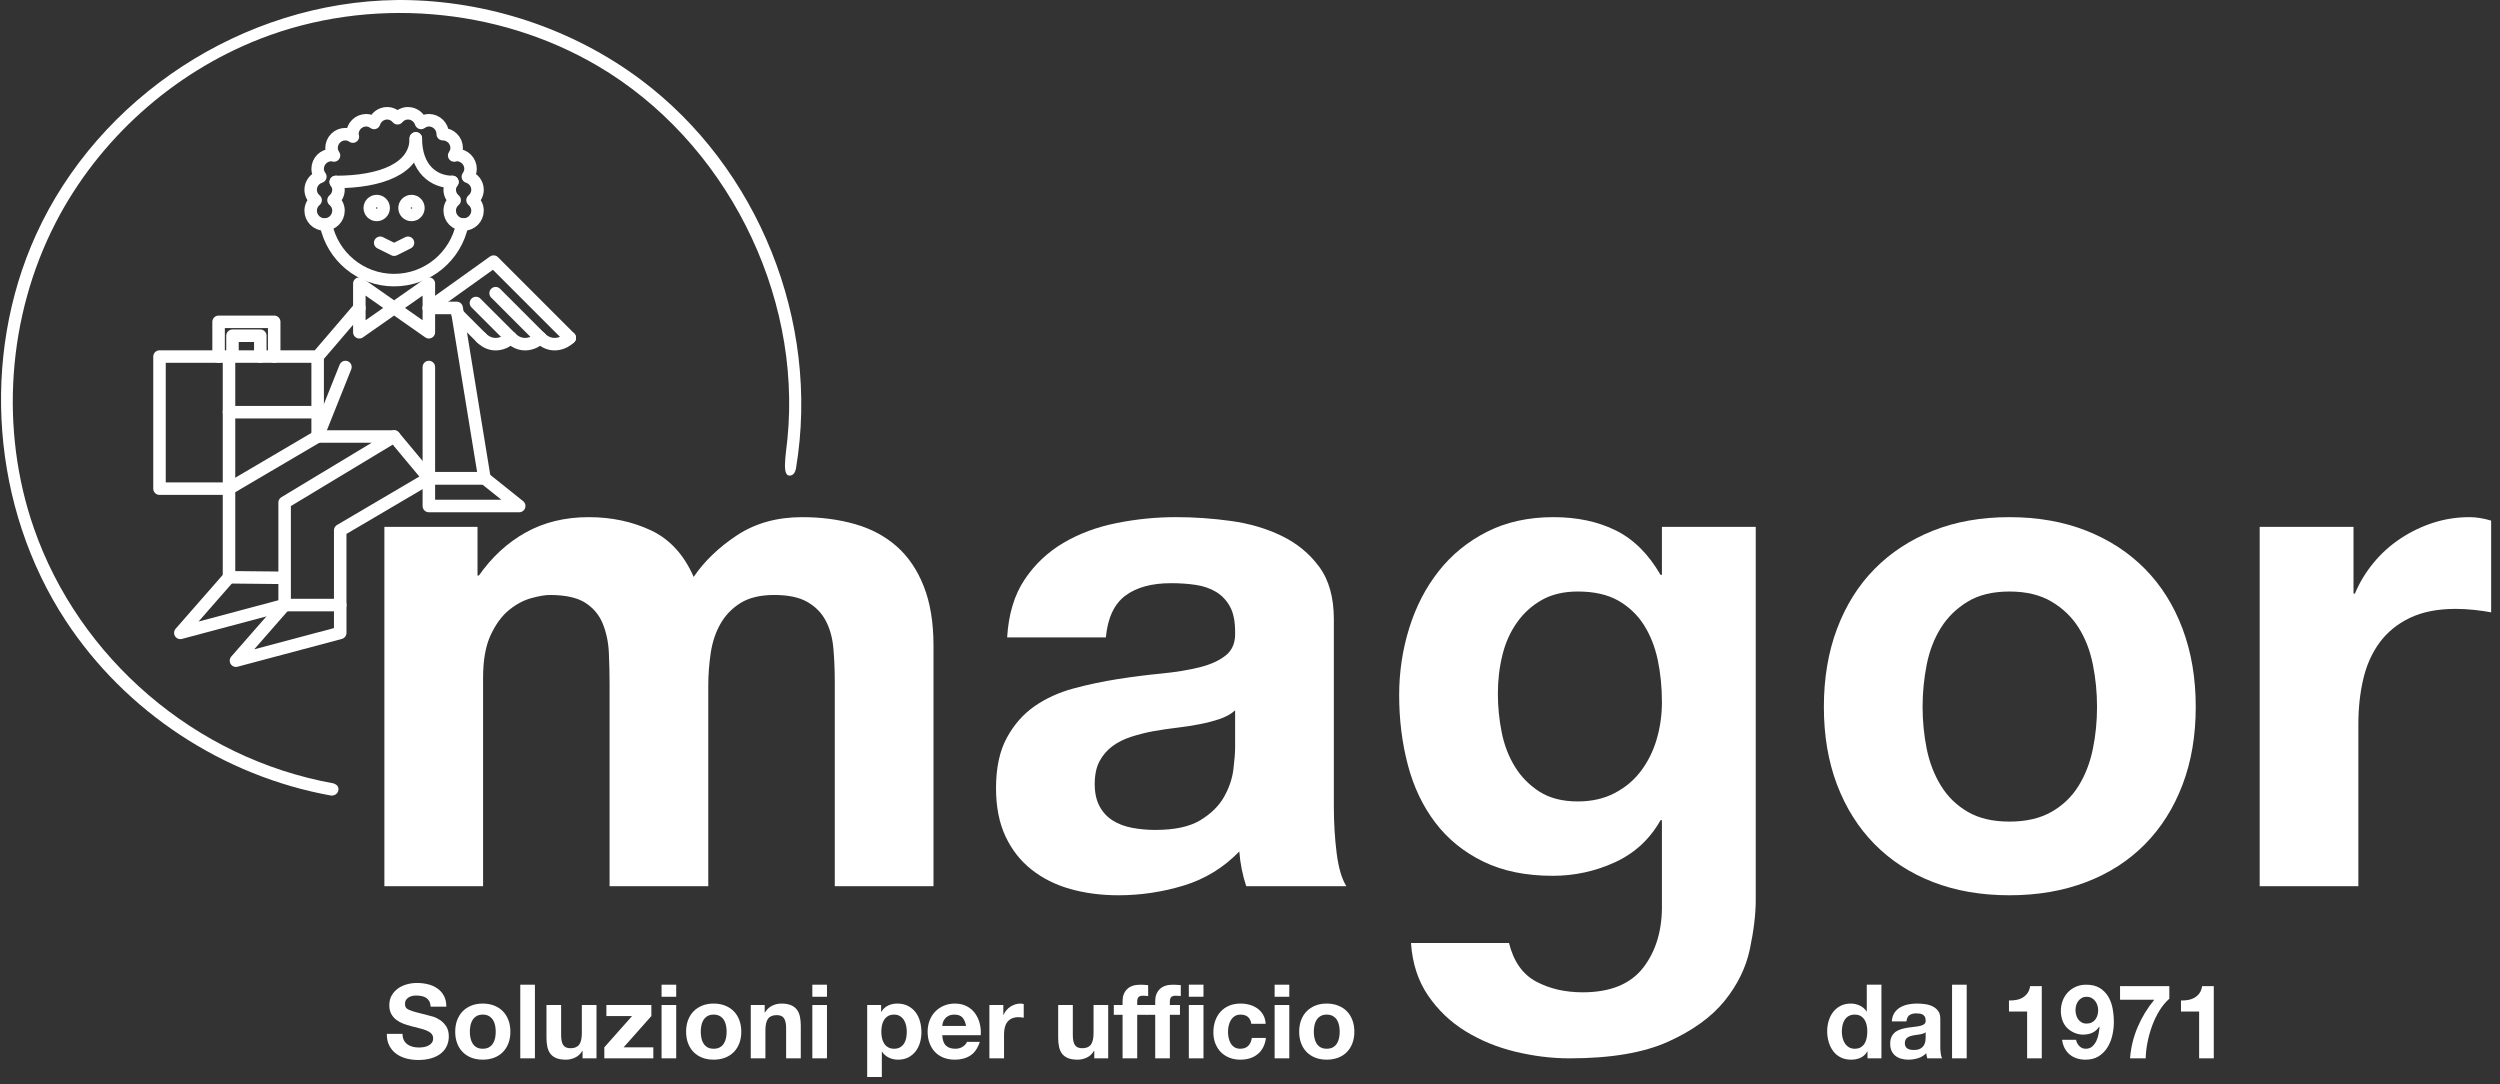
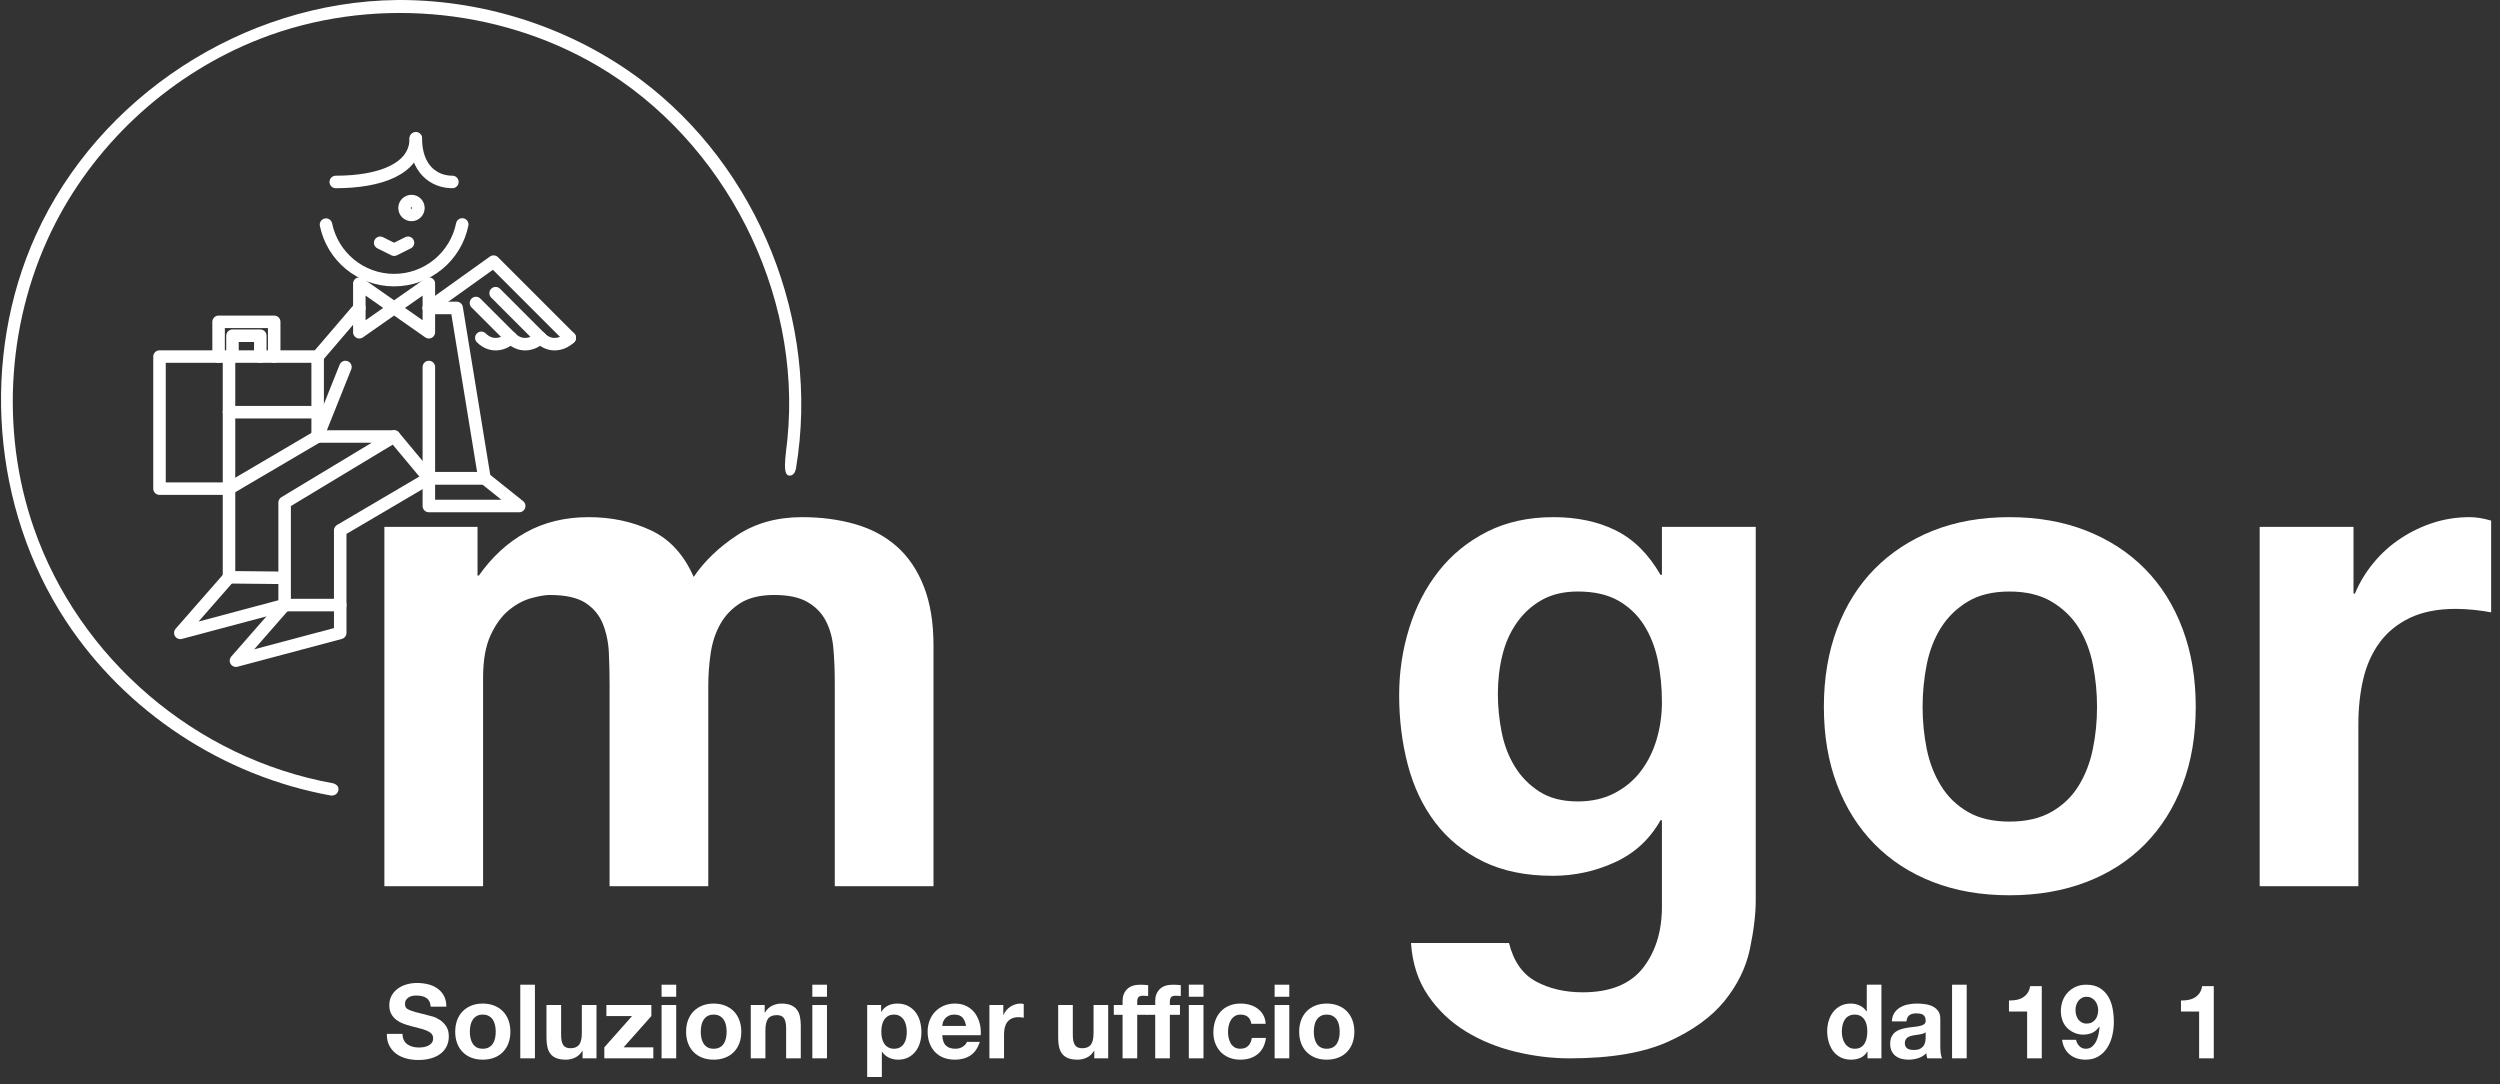
<svg xmlns="http://www.w3.org/2000/svg" width="100%" height="100%" viewBox="0 0 166 72" version="1.1" xml:space="preserve" style="fill-rule:evenodd;clip-rule:evenodd;stroke-linecap:round;stroke-linejoin:round;stroke-miterlimit:10;">
  <rect x="0" y="0" width="166" height="72" fill="#333333" stroke="none" />
  <g>
    <path d="M31.707,34.984l0,3.231l0.092,0c0.861,-1.23 1.898,-2.185 3.114,-2.862c1.216,-0.676 2.609,-1.014 4.179,-1.014c1.506,0 2.883,0.291 4.13,0.876c1.245,0.584 2.192,1.616 2.838,3.093c0.708,-1.047 1.67,-1.969 2.884,-2.77c1.216,-0.8 2.654,-1.199 4.315,-1.199c1.263,0 2.431,0.153 3.509,0.461c1.077,0.307 2,0.8 2.769,1.477c0.769,0.676 1.369,1.561 1.8,2.653c0.431,1.092 0.647,2.408 0.647,3.946l0,15.969l-6.555,0l0,-13.523c0,-0.8 -0.03,-1.553 -0.092,-2.261c-0.061,-0.708 -0.232,-1.323 -0.509,-1.846c-0.275,-0.523 -0.685,-0.938 -1.223,-1.246c-0.538,-0.308 -1.268,-0.462 -2.192,-0.462c-0.922,0 -1.669,0.178 -2.237,0.53c-0.571,0.355 -1.016,0.817 -1.339,1.385c-0.323,0.57 -0.538,1.216 -0.646,1.939c-0.108,0.723 -0.162,1.453 -0.162,2.192l0,13.292l-6.553,0l0,-13.384c0,-0.708 -0.016,-1.408 -0.047,-2.1c-0.03,-0.693 -0.161,-1.331 -0.392,-1.915c-0.23,-0.585 -0.615,-1.054 -1.153,-1.409c-0.54,-0.352 -1.332,-0.53 -2.379,-0.53c-0.307,0 -0.714,0.07 -1.221,0.208c-0.509,0.138 -1.002,0.4 -1.477,0.784c-0.479,0.386 -0.886,0.939 -1.224,1.661c-0.339,0.724 -0.507,1.67 -0.507,2.84l0,13.845l-6.554,0l0,-23.861l6.185,0Z" style="fill:#fff;fill-rule:nonzero;" />
-     <path d="M82.012,47.169c-0.275,0.246 -0.623,0.438 -1.038,0.576c-0.414,0.139 -0.861,0.254 -1.338,0.346c-0.477,0.093 -0.978,0.17 -1.5,0.231c-0.523,0.062 -1.046,0.139 -1.569,0.231c-0.492,0.092 -0.977,0.216 -1.454,0.369c-0.478,0.155 -0.893,0.363 -1.246,0.623c-0.354,0.263 -0.639,0.594 -0.855,0.993c-0.215,0.4 -0.323,0.908 -0.323,1.524c0,0.583 0.108,1.077 0.323,1.476c0.216,0.401 0.509,0.716 0.879,0.946c0.369,0.231 0.798,0.392 1.291,0.485c0.494,0.092 0.999,0.138 1.522,0.138c1.294,0 2.294,-0.216 3.001,-0.646c0.708,-0.431 1.232,-0.947 1.57,-1.546c0.338,-0.6 0.545,-1.207 0.622,-1.823c0.076,-0.615 0.115,-1.108 0.115,-1.477l0,-2.446Zm-15.138,-4.846c0.094,-1.538 0.477,-2.816 1.154,-3.831c0.677,-1.016 1.538,-1.831 2.586,-2.447c1.045,-0.615 2.221,-1.053 3.53,-1.314c1.307,-0.262 2.622,-0.393 3.945,-0.393c1.2,0 2.415,0.084 3.648,0.254c1.23,0.169 2.352,0.5 3.368,0.992c1.016,0.493 1.846,1.177 2.492,2.054c0.646,0.876 0.97,2.038 0.97,3.484l0,12.416c0,1.077 0.061,2.107 0.184,3.093c0.123,0.984 0.339,1.722 0.647,2.214l-6.648,0c-0.122,-0.369 -0.222,-0.744 -0.299,-1.13c-0.077,-0.385 -0.131,-0.777 -0.161,-1.177c-1.046,1.077 -2.277,1.831 -3.693,2.262c-1.414,0.43 -2.861,0.646 -4.337,0.646c-1.14,0 -2.201,-0.139 -3.185,-0.415c-0.985,-0.277 -1.847,-0.708 -2.585,-1.293c-0.739,-0.585 -1.315,-1.323 -1.731,-2.215c-0.415,-0.893 -0.623,-1.955 -0.623,-3.185c0,-1.354 0.238,-2.469 0.716,-3.346c0.477,-0.878 1.092,-1.577 1.846,-2.101c0.753,-0.523 1.614,-0.914 2.583,-1.176c0.97,-0.262 1.947,-0.469 2.933,-0.624c0.982,-0.153 1.953,-0.277 2.908,-0.368c0.952,-0.093 1.8,-0.231 2.537,-0.416c0.738,-0.185 1.321,-0.453 1.754,-0.807c0.43,-0.354 0.63,-0.869 0.599,-1.547c0,-0.707 -0.115,-1.269 -0.345,-1.684c-0.231,-0.416 -0.54,-0.738 -0.922,-0.969c-0.386,-0.231 -0.832,-0.385 -1.339,-0.462c-0.508,-0.076 -1.055,-0.115 -1.639,-0.115c-1.293,0 -2.307,0.277 -3.046,0.83c-0.74,0.554 -1.169,1.477 -1.292,2.77l-6.555,0Z" style="fill:#fff;fill-rule:nonzero;" />
    <path d="M107.212,52.661c0.709,-0.368 1.292,-0.86 1.755,-1.477c0.461,-0.616 0.807,-1.315 1.038,-2.1c0.23,-0.784 0.347,-1.607 0.347,-2.47c0,-0.984 -0.093,-1.914 -0.277,-2.792c-0.186,-0.876 -0.494,-1.653 -0.923,-2.33c-0.432,-0.677 -1.002,-1.215 -1.707,-1.616c-0.71,-0.399 -1.602,-0.6 -2.678,-0.6c-0.923,0 -1.716,0.185 -2.378,0.555c-0.66,0.369 -1.214,0.869 -1.66,1.5c-0.447,0.63 -0.771,1.353 -0.97,2.169c-0.201,0.816 -0.3,1.67 -0.3,2.562c0,0.861 0.084,1.715 0.253,2.56c0.17,0.847 0.461,1.609 0.878,2.286c0.416,0.677 0.961,1.23 1.638,1.661c0.677,0.431 1.524,0.646 2.539,0.646c0.923,0 1.738,-0.184 2.445,-0.554m8.978,10.368c-0.262,1.229 -0.823,2.375 -1.685,3.437c-0.862,1.063 -2.107,1.962 -3.739,2.701c-1.631,0.737 -3.815,1.107 -6.552,1.107c-1.17,0 -2.362,-0.146 -3.579,-0.438c-1.215,-0.293 -2.322,-0.746 -3.323,-1.361c-1,-0.616 -1.831,-1.408 -2.491,-2.378c-0.662,-0.968 -1.039,-2.131 -1.131,-3.484l6.507,0c0.307,1.23 0.908,2.084 1.801,2.561c0.89,0.476 1.922,0.715 3.092,0.715c1.847,0 3.192,-0.553 4.038,-1.661c0.846,-1.108 1.254,-2.509 1.224,-4.2l0,-5.567l-0.093,0c-0.709,1.262 -1.716,2.192 -3.024,2.793c-1.307,0.599 -2.684,0.899 -4.13,0.899c-1.784,0 -3.324,-0.316 -4.615,-0.946c-1.292,-0.63 -2.354,-1.492 -3.185,-2.585c-0.83,-1.091 -1.438,-2.368 -1.823,-3.829c-0.385,-1.461 -0.577,-3.008 -0.577,-4.639c0,-1.538 0.223,-3.023 0.67,-4.454c0.445,-1.431 1.099,-2.692 1.962,-3.785c0.86,-1.091 1.928,-1.961 3.207,-2.608c1.276,-0.646 2.746,-0.969 4.408,-0.969c1.569,0 2.946,0.293 4.13,0.877c1.184,0.584 2.177,1.569 2.977,2.954l0.093,0l0,-3.184l6.23,0l0,24.766c0,0.955 -0.132,2.046 -0.392,3.278" style="fill:#fff;fill-rule:nonzero;" />
    <path d="M127.935,49.73c0.186,0.908 0.5,1.724 0.948,2.447c0.444,0.724 1.038,1.3 1.776,1.73c0.738,0.431 1.661,0.647 2.769,0.647c1.108,0 2.039,-0.216 2.792,-0.647c0.754,-0.43 1.354,-1.006 1.8,-1.73c0.446,-0.723 0.761,-1.539 0.946,-2.447c0.186,-0.906 0.277,-1.838 0.277,-2.793c0,-0.952 -0.091,-1.892 -0.277,-2.815c-0.185,-0.923 -0.5,-1.738 -0.946,-2.445c-0.446,-0.708 -1.046,-1.285 -1.8,-1.731c-0.753,-0.446 -1.684,-0.669 -2.792,-0.669c-1.108,0 -2.031,0.223 -2.769,0.669c-0.738,0.446 -1.332,1.023 -1.776,1.731c-0.448,0.707 -0.762,1.522 -0.948,2.445c-0.183,0.923 -0.275,1.863 -0.275,2.815c0,0.955 0.092,1.887 0.275,2.793m-5.954,-7.984c0.586,-1.554 1.415,-2.877 2.492,-3.969c1.077,-1.093 2.371,-1.938 3.879,-2.54c1.506,-0.599 3.198,-0.898 5.076,-0.898c1.876,0 3.577,0.299 5.1,0.898c1.523,0.602 2.823,1.447 3.9,2.54c1.077,1.092 1.908,2.415 2.492,3.969c0.586,1.554 0.877,3.284 0.877,5.191c0,1.909 -0.291,3.632 -0.877,5.17c-0.584,1.539 -1.415,2.855 -2.492,3.947c-1.077,1.092 -2.377,1.931 -3.9,2.514c-1.523,0.585 -3.224,0.878 -5.1,0.878c-1.878,0 -3.57,-0.293 -5.076,-0.878c-1.508,-0.583 -2.802,-1.422 -3.879,-2.514c-1.077,-1.092 -1.906,-2.408 -2.492,-3.947c-0.584,-1.538 -0.876,-3.261 -0.876,-5.17c0,-1.907 0.292,-3.637 0.876,-5.191" style="fill:#fff;fill-rule:nonzero;" />
    <path d="M156.273,34.984l0,4.431l0.094,0c0.306,-0.738 0.723,-1.423 1.246,-2.055c0.521,-0.63 1.122,-1.168 1.799,-1.614c0.676,-0.446 1.4,-0.792 2.169,-1.039c0.769,-0.245 1.57,-0.368 2.4,-0.368c0.432,0 0.908,0.075 1.431,0.23l0,6.091c-0.309,-0.06 -0.677,-0.115 -1.107,-0.161c-0.432,-0.046 -0.847,-0.069 -1.248,-0.069c-1.198,0 -2.213,0.201 -3.045,0.6c-0.831,0.401 -1.5,0.946 -2.007,1.638c-0.507,0.693 -0.87,1.501 -1.084,2.423c-0.217,0.924 -0.325,1.925 -0.325,3l0,10.754l-6.553,0l0,-23.861l6.23,0Z" style="fill:#fff;fill-rule:nonzero;" />
    <path d="M28.476,31.753l-5.886,3.462l0,4.962l-3.691,0l0,-6.808l7.269,-4.385l-5.076,0l-5.886,3.462l0,5.885l3.693,0.038" style="fill:none;stroke:#fff;stroke-width:0.83px;" />
    <path d="M32.168,31.753l-3.692,0" style="fill:none;stroke:#fff;stroke-width:0.83px;" />
    <path d="M28.476,31.753l-2.308,-2.769" style="fill:none;stroke:#fff;stroke-width:0.83px;" />
    <path d="M28.476,31.753l0,-7.383" style="fill:none;stroke:#fff;stroke-width:0.83px;" />
    <path d="M21.092,28.984l0,-5.307" style="fill:none;stroke:#fff;stroke-width:0.83px;" />
    <path d="M32.168,31.753l-1.846,-11.307l-1.846,0" style="fill:none;stroke:#fff;stroke-width:0.83px;" />
    <path d="M23.86,20.446l-2.768,3.231l-5.887,0" style="fill:none;stroke:#fff;stroke-width:0.83px;" />
    <path d="M22.937,24.37l-1.845,4.614" style="fill:none;stroke:#fff;stroke-width:0.83px;" />
    <rect x="10.591" y="23.677" width="4.615" height="8.769" style="fill:none;stroke:#fff;stroke-width:0.83px;" />
    <path d="M14.514,23.677l0,-2.308l3.693,0l0,2.308" style="fill:none;stroke:#fff;stroke-width:0.83px;" />
    <path d="M15.437,23.677l0,-1.385l1.847,0l0,1.385" style="fill:none;stroke:#fff;stroke-width:0.83px;" />
    <path d="M23.86,18.831l0,3.231l4.616,-3.231l0,3.231l-4.616,-3.231Z" style="fill:none;stroke:#fff;stroke-width:0.83px;" />
    <path d="M15.205,38.331l-3.231,3.692l6.925,-1.847" style="fill:none;stroke:#fff;stroke-width:0.83px;" />
    <path d="M18.899,40.177l-3.231,3.692l6.923,-1.846l0,-1.846" style="fill:none;stroke:#fff;stroke-width:0.83px;" />
    <path d="M34.475,33.599l-5.999,0l0,-1.845l3.692,0l2.307,1.845Z" style="fill:none;stroke:#fff;stroke-width:0.83px;" />
    <path d="M27.091,16.12l-0.922,0.46l-0.924,-0.46" style="fill:none;stroke:#fff;stroke-width:0.83px;" />
-     <path d="M30.039,12.082c-0.106,0.149 -0.178,0.321 -0.178,0.517c0,0.281 0.13,0.524 0.328,0.693c-0.198,0.17 -0.328,0.412 -0.328,0.692c0,0.511 0.412,0.924 0.923,0.924c0.508,0 0.923,-0.413 0.923,-0.924c0,-0.28 -0.132,-0.522 -0.331,-0.692c0.199,-0.169 0.331,-0.412 0.331,-0.693c0,-0.409 -0.272,-0.745 -0.641,-0.865c0.103,-0.15 0.178,-0.323 0.178,-0.519c0,-0.51 -0.413,-0.923 -0.922,-0.923c-0.059,0 -0.109,0.023 -0.165,0.033c0.095,-0.145 0.165,-0.307 0.165,-0.494c0,-0.511 -0.415,-0.923 -0.923,-0.923c0,-0.51 -0.415,-0.924 -0.923,-0.924c-0.198,0 -0.368,0.075 -0.518,0.18c-0.122,-0.37 -0.458,-0.642 -0.867,-0.642c-0.281,0 -0.524,0.132 -0.693,0.33c-0.169,-0.198 -0.411,-0.33 -0.691,-0.33c-0.411,0 -0.746,0.272 -0.868,0.642c-0.15,-0.105 -0.32,-0.18 -0.516,-0.18c-0.512,0 -0.924,0.414 -0.924,0.924c0,0.057 0.023,0.108 0.032,0.163c-0.145,-0.095 -0.308,-0.163 -0.494,-0.163c-0.51,0 -0.923,0.412 -0.923,0.923c0,0.187 0.069,0.349 0.164,0.494c-0.057,-0.01 -0.105,-0.033 -0.164,-0.033c-0.511,0 -0.922,0.413 -0.922,0.923c0,0.196 0.072,0.369 0.179,0.519c-0.37,0.12 -0.642,0.456 -0.642,0.865c0,0.281 0.132,0.524 0.329,0.693c-0.197,0.17 -0.329,0.412 -0.329,0.692c0,0.511 0.413,0.924 0.924,0.924c0.508,0 0.923,-0.413 0.923,-0.924c0,-0.28 -0.133,-0.522 -0.33,-0.692c0.197,-0.169 0.33,-0.412 0.33,-0.693c0,-0.196 -0.076,-0.368 -0.181,-0.517" style="fill:none;stroke:#fff;stroke-width:0.83px;" />
    <path d="M30.692,14.903c-0.427,2.11 -2.291,3.697 -4.524,3.697c-2.231,0 -4.091,-1.582 -4.522,-3.685" style="fill:none;stroke:#fff;stroke-width:0.83px;" />
-     <path d="M25.475,13.811c0,-0.254 -0.206,-0.461 -0.461,-0.461c-0.255,0 -0.462,0.207 -0.462,0.461c0,0.255 0.207,0.462 0.462,0.462c0.255,0 0.461,-0.207 0.461,-0.462Z" style="fill:none;stroke:#fff;stroke-width:0.83px;" />
    <path d="M27.783,13.811c0,-0.254 -0.206,-0.461 -0.461,-0.461c-0.255,0 -0.461,0.207 -0.461,0.461c0,0.255 0.206,0.462 0.461,0.462c0.255,0 0.461,-0.207 0.461,-0.462Z" style="fill:none;stroke:#fff;stroke-width:0.83px;" />
    <path d="M28.476,20.446l4.298,-3.074l5.06,5.06" style="fill:none;stroke:#fff;stroke-width:0.83px;" />
    <path d="M32.909,19.467l2.965,2.966" style="fill:none;stroke:#fff;stroke-width:0.83px;" />
    <path d="M31.603,20.119l2.314,2.313" style="fill:none;stroke:#fff;stroke-width:0.83px;" />
-     <path d="M30.391,20.864l1.569,1.568" style="fill:none;stroke:#fff;stroke-width:0.83px;" />
    <path d="M31.96,22.432c0.732,0.733 1.599,0.358 1.956,0" style="fill:none;stroke:#fff;stroke-width:0.83px;" />
    <path d="M33.917,22.432c0.732,0.732 1.599,0.357 1.957,0" style="fill:none;stroke:#fff;stroke-width:0.83px;" />
    <path d="M35.874,22.432c0.734,0.732 1.602,0.358 1.959,0" style="fill:none;stroke:#fff;stroke-width:0.83px;" />
    <path d="M22.295,12.082c2.951,0 5.315,-0.867 5.315,-2.892" style="fill:none;stroke:#fff;stroke-width:0.83px;" />
    <path d="M30.039,12.082c-1.233,0 -2.429,-0.867 -2.429,-2.892" style="fill:none;stroke:#fff;stroke-width:0.83px;" />
    <path d="M26.696,0c5.677,0.041 11.309,1.895 15.842,5.283c7.786,5.818 11.941,16.051 10.32,25.788c0,0 -0.044,0.415 -0.322,0.494c-0.651,0.186 -0.37,-1.212 -0.249,-2.436c0.96,-9.706 -4.154,-19.785 -12.593,-24.748c-6.69,-3.935 -15.188,-4.62 -22.415,-1.806c-5.807,2.263 -10.734,6.685 -13.585,12.214c-3.196,6.198 -3.734,13.712 -1.441,20.292c2.997,8.604 10.681,15.28 19.888,16.934c0,0 0.21,0.061 0.29,0.21c0.145,0.269 -0.074,0.626 -0.436,0.602c-7.203,-1.294 -13.665,-5.574 -17.625,-11.604c-4.917,-7.487 -5.676,-17.497 -1.982,-25.631c4.151,-9.138 13.733,-15.472 23.975,-15.591c0.111,-0.001 0.222,-0.001 0.333,-0.001Z" style="fill:#fff;fill-rule:nonzero;" />
    <path d="M21.092,27.37l-5.887,0" style="fill:none;stroke:#fff;stroke-width:0.83px;" />
    <g>
      <g>
        <path d="M26.727,68.65l-1.041,0c-0.005,0.302 0.05,0.562 0.164,0.781c0.114,0.219 0.268,0.399 0.462,0.541c0.194,0.141 0.418,0.245 0.671,0.312c0.254,0.066 0.515,0.099 0.784,0.099c0.334,0 0.627,-0.039 0.88,-0.117c0.254,-0.077 0.466,-0.186 0.637,-0.325c0.171,-0.139 0.3,-0.305 0.387,-0.496c0.087,-0.192 0.13,-0.4 0.13,-0.623c0,-0.274 -0.058,-0.499 -0.174,-0.675c-0.117,-0.176 -0.255,-0.316 -0.415,-0.421c-0.159,-0.105 -0.32,-0.181 -0.482,-0.229c-0.163,-0.048 -0.289,-0.081 -0.38,-0.1c-0.306,-0.077 -0.554,-0.141 -0.743,-0.191c-0.19,-0.051 -0.338,-0.101 -0.446,-0.151c-0.107,-0.05 -0.179,-0.105 -0.215,-0.164c-0.037,-0.06 -0.055,-0.137 -0.055,-0.233c0,-0.105 0.023,-0.192 0.068,-0.26c0.046,-0.069 0.104,-0.126 0.175,-0.172c0.071,-0.045 0.15,-0.077 0.236,-0.095c0.087,-0.019 0.174,-0.028 0.261,-0.028c0.132,0 0.254,0.012 0.366,0.034c0.112,0.023 0.211,0.062 0.298,0.117c0.086,0.055 0.156,0.13 0.209,0.226c0.052,0.096 0.083,0.217 0.092,0.363l1.041,0c0,-0.283 -0.054,-0.524 -0.161,-0.723c-0.107,-0.198 -0.252,-0.362 -0.435,-0.489c-0.182,-0.128 -0.391,-0.221 -0.626,-0.278c-0.236,-0.057 -0.481,-0.085 -0.737,-0.085c-0.219,0 -0.438,0.029 -0.657,0.089c-0.219,0.059 -0.415,0.15 -0.589,0.274c-0.173,0.123 -0.314,0.277 -0.421,0.462c-0.107,0.185 -0.161,0.403 -0.161,0.654c0,0.223 0.042,0.414 0.127,0.572c0.084,0.157 0.195,0.288 0.332,0.393c0.137,0.105 0.292,0.191 0.466,0.257c0.173,0.066 0.351,0.122 0.534,0.168c0.178,0.05 0.353,0.096 0.527,0.137c0.173,0.041 0.329,0.089 0.466,0.144c0.137,0.054 0.247,0.123 0.332,0.205c0.084,0.082 0.126,0.189 0.126,0.322c0,0.123 -0.032,0.225 -0.095,0.305c-0.064,0.079 -0.144,0.142 -0.24,0.188c-0.096,0.046 -0.199,0.076 -0.308,0.092c-0.11,0.016 -0.213,0.024 -0.308,0.024c-0.142,0 -0.279,-0.017 -0.411,-0.051c-0.133,-0.034 -0.248,-0.087 -0.346,-0.158c-0.098,-0.07 -0.177,-0.163 -0.236,-0.277c-0.06,-0.114 -0.089,-0.253 -0.089,-0.418Z" style="fill:#fff;fill-rule:nonzero;" />
        <path d="M31.198,68.507c0,-0.142 0.014,-0.281 0.041,-0.418c0.028,-0.137 0.074,-0.258 0.141,-0.363c0.066,-0.105 0.154,-0.191 0.263,-0.257c0.11,-0.066 0.247,-0.099 0.411,-0.099c0.164,0 0.302,0.033 0.414,0.099c0.112,0.066 0.201,0.152 0.267,0.257c0.067,0.105 0.113,0.226 0.141,0.363c0.027,0.137 0.041,0.276 0.041,0.418c0,0.141 -0.014,0.279 -0.041,0.414c-0.028,0.135 -0.074,0.256 -0.141,0.363c-0.066,0.107 -0.155,0.193 -0.267,0.257c-0.112,0.063 -0.25,0.095 -0.414,0.095c-0.164,0 -0.301,-0.032 -0.411,-0.095c-0.109,-0.064 -0.197,-0.15 -0.263,-0.257c-0.067,-0.107 -0.113,-0.228 -0.141,-0.363c-0.027,-0.135 -0.041,-0.273 -0.041,-0.414Zm-0.972,0c0,0.283 0.043,0.538 0.13,0.767c0.087,0.228 0.21,0.423 0.37,0.585c0.159,0.162 0.351,0.286 0.575,0.373c0.223,0.087 0.475,0.13 0.753,0.13c0.278,0 0.531,-0.043 0.757,-0.13c0.226,-0.087 0.419,-0.211 0.578,-0.373c0.16,-0.162 0.283,-0.357 0.37,-0.585c0.087,-0.229 0.13,-0.484 0.13,-0.767c0,-0.283 -0.043,-0.54 -0.13,-0.771c-0.087,-0.23 -0.21,-0.427 -0.37,-0.589c-0.159,-0.162 -0.352,-0.287 -0.578,-0.376c-0.226,-0.089 -0.479,-0.134 -0.757,-0.134c-0.278,0 -0.53,0.045 -0.753,0.134c-0.224,0.089 -0.416,0.214 -0.575,0.376c-0.16,0.162 -0.283,0.359 -0.37,0.589c-0.087,0.231 -0.13,0.488 -0.13,0.771Z" style="fill:#fff;fill-rule:nonzero;" />
        <rect x="34.547" y="65.384" width="0.972" height="4.889" style="fill:#fff;fill-rule:nonzero;" />
        <path d="M39.607,70.273l0,-3.54l-0.973,0l0,1.856c0,0.36 -0.059,0.619 -0.178,0.777c-0.118,0.157 -0.31,0.236 -0.575,0.236c-0.233,0 -0.395,-0.072 -0.486,-0.216c-0.091,-0.143 -0.137,-0.361 -0.137,-0.653l0,-2l-0.972,0l0,2.178c0,0.219 0.019,0.418 0.058,0.599c0.039,0.18 0.106,0.333 0.202,0.459c0.096,0.125 0.227,0.222 0.394,0.291c0.166,0.068 0.38,0.102 0.64,0.102c0.205,0 0.406,-0.045 0.603,-0.137c0.196,-0.091 0.356,-0.239 0.479,-0.445l0.02,0l0,0.493l0.925,0Z" style="fill:#fff;fill-rule:nonzero;" />
        <path d="M40.127,69.541l0,0.732l3.253,0l0,-0.732l-1.972,0l1.842,-2.075l0,-0.733l-2.986,0l0,0.733l1.705,0l-1.842,2.075Z" style="fill:#fff;fill-rule:nonzero;" />
        <path d="M44.9,66.185l0,-0.801l-0.972,0l0,0.801l0.972,0Zm-0.972,0.548l0,3.54l0.972,0l0,-3.54l-0.972,0Z" style="fill:#fff;fill-rule:nonzero;" />
        <path d="M46.53,68.507c0,-0.142 0.013,-0.281 0.041,-0.418c0.027,-0.137 0.074,-0.258 0.14,-0.363c0.066,-0.105 0.154,-0.191 0.264,-0.257c0.109,-0.066 0.246,-0.099 0.411,-0.099c0.164,0 0.302,0.033 0.414,0.099c0.112,0.066 0.201,0.152 0.267,0.257c0.066,0.105 0.113,0.226 0.14,0.363c0.028,0.137 0.041,0.276 0.041,0.418c0,0.141 -0.013,0.279 -0.041,0.414c-0.027,0.135 -0.074,0.256 -0.14,0.363c-0.066,0.107 -0.155,0.193 -0.267,0.257c-0.112,0.063 -0.25,0.095 -0.414,0.095c-0.165,0 -0.302,-0.032 -0.411,-0.095c-0.11,-0.064 -0.198,-0.15 -0.264,-0.257c-0.066,-0.107 -0.113,-0.228 -0.14,-0.363c-0.028,-0.135 -0.041,-0.273 -0.041,-0.414Zm-0.973,0c0,0.283 0.044,0.538 0.13,0.767c0.087,0.228 0.21,0.423 0.37,0.585c0.16,0.162 0.352,0.286 0.575,0.373c0.224,0.087 0.475,0.13 0.754,0.13c0.278,0 0.53,-0.043 0.756,-0.13c0.226,-0.087 0.419,-0.211 0.579,-0.373c0.16,-0.162 0.283,-0.357 0.37,-0.585c0.086,-0.229 0.13,-0.484 0.13,-0.767c0,-0.283 -0.044,-0.54 -0.13,-0.771c-0.087,-0.23 -0.21,-0.427 -0.37,-0.589c-0.16,-0.162 -0.353,-0.287 -0.579,-0.376c-0.226,-0.089 -0.478,-0.134 -0.756,-0.134c-0.279,0 -0.53,0.045 -0.754,0.134c-0.223,0.089 -0.415,0.214 -0.575,0.376c-0.16,0.162 -0.283,0.359 -0.37,0.589c-0.086,0.231 -0.13,0.488 -0.13,0.771Z" style="fill:#fff;fill-rule:nonzero;" />
        <path d="M49.851,66.733l0,3.54l0.972,0l0,-1.855c0,-0.361 0.059,-0.62 0.178,-0.778c0.119,-0.157 0.31,-0.236 0.575,-0.236c0.233,0 0.395,0.072 0.486,0.216c0.092,0.144 0.137,0.362 0.137,0.654l0,1.999l0.973,0l0,-2.177c0,-0.219 -0.02,-0.419 -0.058,-0.599c-0.039,-0.181 -0.107,-0.334 -0.203,-0.459c-0.095,-0.126 -0.227,-0.224 -0.393,-0.295c-0.167,-0.07 -0.38,-0.106 -0.64,-0.106c-0.206,0 -0.407,0.047 -0.603,0.141c-0.196,0.093 -0.356,0.243 -0.479,0.448l-0.021,0l0,-0.493l-0.924,0Z" style="fill:#fff;fill-rule:nonzero;" />
        <path d="M54.911,66.185l0,-0.801l-0.972,0l0,0.801l0.972,0Zm-0.972,0.548l0,3.54l0.972,0l0,-3.54l-0.972,0Z" style="fill:#fff;fill-rule:nonzero;" />
        <path d="M59.369,69.636c-0.156,0 -0.288,-0.032 -0.397,-0.095c-0.11,-0.064 -0.198,-0.148 -0.264,-0.25c-0.066,-0.103 -0.114,-0.223 -0.144,-0.36c-0.03,-0.137 -0.044,-0.276 -0.044,-0.418c0,-0.146 0.013,-0.287 0.041,-0.424c0.027,-0.137 0.074,-0.258 0.14,-0.363c0.066,-0.105 0.153,-0.191 0.26,-0.257c0.108,-0.066 0.241,-0.099 0.401,-0.099c0.155,0 0.286,0.033 0.394,0.099c0.107,0.066 0.195,0.153 0.263,0.26c0.069,0.108 0.118,0.23 0.147,0.367c0.03,0.137 0.045,0.276 0.045,0.417c0,0.142 -0.014,0.281 -0.041,0.418c-0.028,0.137 -0.074,0.257 -0.141,0.36c-0.066,0.102 -0.152,0.186 -0.26,0.25c-0.107,0.063 -0.241,0.095 -0.4,0.095Zm-1.788,-2.903l0,4.78l0.973,0l0,-1.678l0.014,0c0.118,0.173 0.27,0.305 0.455,0.394c0.185,0.089 0.387,0.133 0.606,0.133c0.26,0 0.487,-0.05 0.681,-0.15c0.194,-0.101 0.356,-0.235 0.486,-0.404c0.13,-0.169 0.228,-0.363 0.291,-0.582c0.064,-0.22 0.096,-0.448 0.096,-0.685c0,-0.251 -0.032,-0.492 -0.096,-0.723c-0.063,-0.23 -0.162,-0.432 -0.294,-0.606c-0.132,-0.173 -0.299,-0.312 -0.5,-0.417c-0.201,-0.105 -0.44,-0.158 -0.719,-0.158c-0.219,0 -0.42,0.044 -0.602,0.13c-0.183,0.087 -0.334,0.226 -0.452,0.418l-0.014,0l0,-0.452l-0.925,0Z" style="fill:#fff;fill-rule:nonzero;" />
        <path d="M64.148,68.123l-1.582,0c0.005,-0.068 0.02,-0.146 0.045,-0.233c0.025,-0.086 0.068,-0.169 0.13,-0.246c0.062,-0.078 0.144,-0.143 0.247,-0.195c0.102,-0.053 0.231,-0.079 0.386,-0.079c0.238,0 0.415,0.064 0.531,0.192c0.117,0.127 0.198,0.315 0.243,0.561Zm-1.582,0.616l2.555,0c0.018,-0.273 -0.005,-0.536 -0.069,-0.787c-0.064,-0.251 -0.168,-0.475 -0.311,-0.671c-0.144,-0.196 -0.328,-0.353 -0.552,-0.469c-0.223,-0.117 -0.486,-0.175 -0.787,-0.175c-0.269,0 -0.515,0.048 -0.736,0.144c-0.222,0.096 -0.412,0.227 -0.572,0.394c-0.16,0.166 -0.283,0.364 -0.37,0.592c-0.087,0.228 -0.13,0.475 -0.13,0.74c0,0.273 0.042,0.525 0.127,0.753c0.084,0.228 0.204,0.424 0.359,0.589c0.156,0.164 0.345,0.291 0.569,0.38c0.223,0.089 0.474,0.133 0.753,0.133c0.402,0 0.744,-0.091 1.027,-0.274c0.283,-0.182 0.493,-0.486 0.63,-0.91l-0.856,0c-0.032,0.109 -0.119,0.213 -0.26,0.311c-0.142,0.098 -0.311,0.147 -0.507,0.147c-0.274,0 -0.484,-0.07 -0.63,-0.212c-0.146,-0.141 -0.226,-0.37 -0.24,-0.685Z" style="fill:#fff;fill-rule:nonzero;" />
        <path d="M65.696,66.733l0,3.54l0.972,0l0,-1.595c0,-0.16 0.016,-0.308 0.048,-0.445c0.032,-0.137 0.086,-0.257 0.161,-0.36c0.075,-0.103 0.175,-0.184 0.298,-0.243c0.123,-0.059 0.274,-0.089 0.452,-0.089c0.059,0 0.121,0.004 0.185,0.01c0.064,0.007 0.118,0.015 0.164,0.024l0,-0.904c-0.078,-0.022 -0.148,-0.034 -0.212,-0.034c-0.124,0 -0.242,0.018 -0.356,0.055c-0.114,0.037 -0.222,0.088 -0.322,0.154c-0.101,0.066 -0.19,0.146 -0.267,0.24c-0.078,0.093 -0.139,0.195 -0.185,0.304l-0.014,0l0,-0.657l-0.924,0Z" style="fill:#fff;fill-rule:nonzero;" />
        <path d="M73.584,70.273l0,-3.54l-0.972,0l0,1.856c0,0.36 -0.06,0.619 -0.178,0.777c-0.119,0.157 -0.311,0.236 -0.575,0.236c-0.233,0 -0.395,-0.072 -0.487,-0.216c-0.091,-0.143 -0.137,-0.361 -0.137,-0.653l0,-2l-0.972,0l0,2.178c0,0.219 0.019,0.418 0.058,0.599c0.039,0.18 0.106,0.333 0.202,0.459c0.096,0.125 0.227,0.222 0.394,0.291c0.167,0.068 0.38,0.102 0.64,0.102c0.206,0 0.407,-0.045 0.603,-0.137c0.196,-0.091 0.356,-0.239 0.479,-0.445l0.021,0l0,0.493l0.924,0Z" style="fill:#fff;fill-rule:nonzero;" />
      </g>
      <path d="M74.539,67.384l0,2.889l0.972,0l0,-2.889l0.671,0l0,-0.651l-0.671,0l0,-0.212c0,-0.146 0.028,-0.25 0.085,-0.312c0.058,-0.061 0.152,-0.092 0.285,-0.092c0.123,0 0.242,0.007 0.356,0.02l0,-0.725c-0.082,-0.005 -0.167,-0.011 -0.254,-0.018c-0.086,-0.006 -0.173,-0.01 -0.26,-0.01c-0.397,0 -0.694,0.101 -0.89,0.301c-0.196,0.201 -0.294,0.459 -0.294,0.774l0,0.274l-0.583,0l0,0.651l0.583,0Z" style="fill:#fff;fill-rule:nonzero;" />
      <g>
        <path d="M76.706,67.384l0,2.889l0.972,0l0,-2.889l0.671,0l0,-0.651l-0.671,0l0,-0.212c0,-0.146 0.029,-0.25 0.086,-0.312c0.057,-0.061 0.152,-0.092 0.284,-0.092c0.123,0 0.242,0.007 0.356,0.02l0,-0.725c-0.082,-0.005 -0.166,-0.011 -0.253,-0.018c-0.087,-0.006 -0.174,-0.01 -0.26,-0.01c-0.398,0 -0.694,0.101 -0.891,0.301c-0.196,0.201 -0.294,0.459 -0.294,0.774l0,0.274l-0.582,0l0,0.651l0.582,0Zm2.232,-0.651l0,3.54l0.973,0l0,-3.54l-0.973,0Zm0.973,-0.548l0,-0.801l-0.973,0l0,0.801l0.973,0Z" style="fill:#fff;fill-rule:nonzero;" />
        <path d="M83.088,67.979l0.952,0c-0.014,-0.228 -0.069,-0.425 -0.165,-0.592c-0.095,-0.167 -0.22,-0.306 -0.373,-0.418c-0.153,-0.112 -0.326,-0.195 -0.52,-0.25c-0.194,-0.054 -0.396,-0.082 -0.606,-0.082c-0.288,0 -0.543,0.048 -0.767,0.144c-0.224,0.096 -0.413,0.229 -0.568,0.401c-0.156,0.171 -0.273,0.374 -0.353,0.609c-0.08,0.235 -0.12,0.49 -0.12,0.764c0,0.264 0.043,0.507 0.13,0.729c0.087,0.221 0.208,0.412 0.363,0.572c0.155,0.159 0.344,0.284 0.565,0.373c0.221,0.089 0.464,0.133 0.729,0.133c0.47,0 0.856,-0.123 1.157,-0.369c0.302,-0.247 0.484,-0.605 0.548,-1.076l-0.938,0c-0.032,0.22 -0.111,0.394 -0.236,0.524c-0.126,0.13 -0.305,0.195 -0.538,0.195c-0.15,0 -0.278,-0.034 -0.383,-0.102c-0.105,-0.069 -0.188,-0.157 -0.25,-0.264c-0.062,-0.107 -0.106,-0.227 -0.134,-0.359c-0.027,-0.133 -0.041,-0.263 -0.041,-0.391c0,-0.132 0.014,-0.266 0.041,-0.4c0.028,-0.135 0.075,-0.258 0.141,-0.37c0.066,-0.112 0.152,-0.203 0.257,-0.274c0.105,-0.071 0.235,-0.106 0.39,-0.106c0.415,0 0.655,0.203 0.719,0.609Z" style="fill:#fff;fill-rule:nonzero;" />
        <path d="M85.608,66.185l0,-0.801l-0.973,0l0,0.801l0.973,0Zm-0.973,0.548l0,3.54l0.973,0l0,-3.54l-0.973,0Z" style="fill:#fff;fill-rule:nonzero;" />
        <path d="M87.237,68.507c0,-0.142 0.014,-0.281 0.042,-0.418c0.027,-0.137 0.074,-0.258 0.14,-0.363c0.066,-0.105 0.154,-0.191 0.264,-0.257c0.109,-0.066 0.246,-0.099 0.41,-0.099c0.165,0 0.303,0.033 0.415,0.099c0.112,0.066 0.201,0.152 0.267,0.257c0.066,0.105 0.113,0.226 0.14,0.363c0.028,0.137 0.041,0.276 0.041,0.418c0,0.141 -0.013,0.279 -0.041,0.414c-0.027,0.135 -0.074,0.256 -0.14,0.363c-0.066,0.107 -0.155,0.193 -0.267,0.257c-0.112,0.063 -0.25,0.095 -0.415,0.095c-0.164,0 -0.301,-0.032 -0.41,-0.095c-0.11,-0.064 -0.198,-0.15 -0.264,-0.257c-0.066,-0.107 -0.113,-0.228 -0.14,-0.363c-0.028,-0.135 -0.042,-0.273 -0.042,-0.414Zm-0.972,0c0,0.283 0.044,0.538 0.13,0.767c0.087,0.228 0.21,0.423 0.37,0.585c0.16,0.162 0.352,0.286 0.575,0.373c0.224,0.087 0.475,0.13 0.753,0.13c0.279,0 0.531,-0.043 0.757,-0.13c0.226,-0.087 0.419,-0.211 0.579,-0.373c0.159,-0.162 0.283,-0.357 0.369,-0.585c0.087,-0.229 0.131,-0.484 0.131,-0.767c0,-0.283 -0.044,-0.54 -0.131,-0.771c-0.086,-0.23 -0.21,-0.427 -0.369,-0.589c-0.16,-0.162 -0.353,-0.287 -0.579,-0.376c-0.226,-0.089 -0.478,-0.134 -0.757,-0.134c-0.278,0 -0.529,0.045 -0.753,0.134c-0.223,0.089 -0.415,0.214 -0.575,0.376c-0.16,0.162 -0.283,0.359 -0.37,0.589c-0.086,0.231 -0.13,0.488 -0.13,0.771Z" style="fill:#fff;fill-rule:nonzero;" />
      </g>
    </g>
    <g>
      <path d="M123.989,68.493c0,0.146 -0.014,0.287 -0.041,0.424c-0.028,0.137 -0.074,0.259 -0.137,0.367c-0.064,0.107 -0.15,0.192 -0.257,0.256c-0.107,0.064 -0.241,0.096 -0.401,0.096c-0.15,0 -0.279,-0.033 -0.387,-0.099c-0.107,-0.066 -0.196,-0.153 -0.267,-0.26c-0.07,-0.108 -0.122,-0.23 -0.154,-0.367c-0.032,-0.136 -0.048,-0.273 -0.048,-0.41c0,-0.146 0.015,-0.287 0.045,-0.421c0.03,-0.135 0.077,-0.255 0.144,-0.36c0.066,-0.105 0.154,-0.189 0.263,-0.253c0.11,-0.064 0.244,-0.096 0.404,-0.096c0.16,0 0.292,0.032 0.397,0.096c0.105,0.064 0.191,0.147 0.257,0.25c0.066,0.102 0.113,0.221 0.141,0.356c0.027,0.134 0.041,0.275 0.041,0.421Zm0.013,1.328l0,0.452l0.925,0l0,-4.889l-0.973,0l0,1.78l-0.013,0c-0.11,-0.173 -0.259,-0.304 -0.449,-0.393c-0.189,-0.089 -0.389,-0.134 -0.599,-0.134c-0.26,0 -0.488,0.052 -0.685,0.154c-0.196,0.103 -0.359,0.239 -0.489,0.408c-0.13,0.169 -0.228,0.364 -0.295,0.585c-0.066,0.222 -0.099,0.451 -0.099,0.688c0,0.247 0.033,0.484 0.099,0.712c0.067,0.229 0.165,0.431 0.295,0.606c0.13,0.176 0.295,0.315 0.496,0.418c0.201,0.103 0.434,0.154 0.699,0.154c0.232,0 0.441,-0.042 0.626,-0.127c0.185,-0.084 0.334,-0.222 0.449,-0.414l0.013,0Z" style="fill:#fff;fill-rule:nonzero;" />
      <path d="M125.618,67.822c0.014,-0.228 0.071,-0.418 0.171,-0.569c0.101,-0.15 0.229,-0.271 0.384,-0.362c0.155,-0.092 0.33,-0.157 0.524,-0.196c0.194,-0.038 0.389,-0.058 0.585,-0.058c0.178,0 0.358,0.013 0.541,0.038c0.182,0.025 0.349,0.074 0.5,0.147c0.15,0.073 0.274,0.175 0.369,0.305c0.096,0.13 0.144,0.302 0.144,0.517l0,1.842c0,0.159 0.009,0.312 0.028,0.458c0.018,0.146 0.05,0.256 0.096,0.329l-0.986,0c-0.019,-0.055 -0.034,-0.111 -0.045,-0.168c-0.011,-0.057 -0.019,-0.115 -0.024,-0.174c-0.155,0.159 -0.338,0.271 -0.548,0.335c-0.21,0.064 -0.424,0.096 -0.643,0.096c-0.169,0 -0.327,-0.021 -0.473,-0.062c-0.146,-0.041 -0.274,-0.105 -0.383,-0.191c-0.11,-0.087 -0.195,-0.197 -0.257,-0.329c-0.062,-0.132 -0.092,-0.29 -0.092,-0.472c0,-0.201 0.035,-0.367 0.106,-0.497c0.071,-0.13 0.162,-0.234 0.274,-0.311c0.111,-0.078 0.239,-0.136 0.383,-0.175c0.144,-0.039 0.289,-0.07 0.435,-0.092c0.146,-0.023 0.29,-0.041 0.431,-0.055c0.142,-0.014 0.267,-0.034 0.377,-0.062c0.109,-0.027 0.196,-0.067 0.26,-0.12c0.064,-0.052 0.094,-0.129 0.089,-0.229c0,-0.105 -0.017,-0.188 -0.051,-0.25c-0.035,-0.062 -0.08,-0.109 -0.137,-0.144c-0.057,-0.034 -0.124,-0.057 -0.199,-0.068c-0.075,-0.012 -0.156,-0.017 -0.243,-0.017c-0.192,0 -0.342,0.041 -0.452,0.123c-0.109,0.082 -0.173,0.219 -0.192,0.411l-0.972,0Zm2.246,0.719c-0.041,0.036 -0.092,0.065 -0.154,0.085c-0.062,0.021 -0.128,0.038 -0.199,0.052c-0.07,0.013 -0.145,0.025 -0.222,0.034c-0.078,0.009 -0.155,0.02 -0.233,0.034c-0.073,0.014 -0.145,0.032 -0.216,0.055c-0.07,0.023 -0.132,0.054 -0.185,0.092c-0.052,0.039 -0.094,0.088 -0.126,0.148c-0.032,0.059 -0.048,0.134 -0.048,0.225c0,0.087 0.016,0.16 0.048,0.22c0.032,0.059 0.075,0.106 0.13,0.14c0.055,0.034 0.119,0.058 0.192,0.072c0.073,0.014 0.148,0.02 0.226,0.02c0.191,0 0.34,-0.032 0.445,-0.095c0.105,-0.064 0.182,-0.141 0.232,-0.23c0.051,-0.089 0.081,-0.179 0.093,-0.27c0.011,-0.092 0.017,-0.165 0.017,-0.219l0,-0.363Z" style="fill:#fff;fill-rule:nonzero;" />
      <rect x="129.617" y="65.384" width="0.972" height="4.889" style="fill:#fff;fill-rule:nonzero;" />
      <path d="M135.574,70.273l0,-4.793l-0.774,0c-0.027,0.183 -0.084,0.336 -0.171,0.459c-0.087,0.123 -0.193,0.222 -0.319,0.298c-0.125,0.075 -0.267,0.128 -0.424,0.157c-0.158,0.03 -0.321,0.042 -0.49,0.038l0,0.732l1.205,0l0,3.109l0.973,0Z" style="fill:#fff;fill-rule:nonzero;" />
      <path d="M138.545,67.966c-0.123,0 -0.231,-0.027 -0.325,-0.079c-0.093,-0.053 -0.17,-0.121 -0.229,-0.206c-0.06,-0.084 -0.104,-0.18 -0.134,-0.287c-0.029,-0.107 -0.044,-0.218 -0.044,-0.332c0,-0.11 0.016,-0.217 0.048,-0.322c0.032,-0.105 0.079,-0.199 0.143,-0.281c0.064,-0.082 0.142,-0.148 0.233,-0.198c0.091,-0.051 0.194,-0.076 0.308,-0.076c0.124,0 0.233,0.025 0.329,0.076c0.096,0.05 0.177,0.117 0.243,0.202c0.066,0.084 0.116,0.18 0.151,0.287c0.034,0.107 0.051,0.216 0.051,0.325c0,0.119 -0.016,0.232 -0.048,0.339c-0.032,0.108 -0.08,0.202 -0.144,0.285c-0.064,0.082 -0.143,0.147 -0.239,0.195c-0.096,0.048 -0.21,0.072 -0.343,0.072Zm-0.698,1.075l-0.924,0c0.027,0.21 0.084,0.397 0.171,0.561c0.086,0.164 0.198,0.304 0.335,0.418c0.137,0.114 0.295,0.199 0.473,0.256c0.178,0.057 0.369,0.086 0.575,0.086c0.342,0 0.632,-0.074 0.869,-0.223c0.238,-0.148 0.432,-0.342 0.582,-0.582c0.151,-0.239 0.261,-0.507 0.329,-0.804c0.069,-0.297 0.103,-0.593 0.103,-0.89c0,-0.301 -0.028,-0.6 -0.082,-0.897c-0.055,-0.297 -0.153,-0.563 -0.295,-0.798c-0.141,-0.235 -0.33,-0.424 -0.565,-0.568c-0.235,-0.144 -0.535,-0.216 -0.9,-0.216c-0.251,0 -0.479,0.046 -0.685,0.137c-0.205,0.091 -0.382,0.216 -0.53,0.373c-0.149,0.158 -0.263,0.343 -0.343,0.555c-0.08,0.212 -0.12,0.442 -0.12,0.688c0,0.192 0.03,0.381 0.089,0.568c0.06,0.188 0.153,0.354 0.281,0.5c0.137,0.151 0.304,0.271 0.5,0.36c0.196,0.089 0.397,0.133 0.603,0.133c0.232,0 0.438,-0.041 0.616,-0.123c0.178,-0.082 0.333,-0.219 0.465,-0.411l0.014,0.014c-0.009,0.132 -0.028,0.283 -0.058,0.452c-0.03,0.169 -0.079,0.327 -0.147,0.476c-0.069,0.148 -0.16,0.273 -0.274,0.376c-0.114,0.103 -0.26,0.154 -0.438,0.154c-0.169,0 -0.311,-0.059 -0.425,-0.178c-0.114,-0.118 -0.187,-0.258 -0.219,-0.417Z" style="fill:#fff;fill-rule:nonzero;" />
-       <path d="M144.043,66.315l0,-0.835l-3.272,0l0,0.904l2.273,0c-0.457,0.552 -0.825,1.159 -1.106,1.821c-0.281,0.662 -0.448,1.351 -0.503,2.068l1.04,0c0.005,-0.32 0.043,-0.664 0.113,-1.034c0.071,-0.37 0.172,-0.735 0.302,-1.095c0.13,-0.361 0.292,-0.701 0.486,-1.021c0.194,-0.319 0.416,-0.588 0.667,-0.808Z" style="fill:#fff;fill-rule:nonzero;" />
      <path d="M146.995,70.273l0,-4.793l-0.774,0c-0.028,0.183 -0.085,0.336 -0.171,0.459c-0.087,0.123 -0.193,0.222 -0.319,0.298c-0.125,0.075 -0.267,0.128 -0.424,0.157c-0.158,0.03 -0.321,0.042 -0.49,0.038l0,0.732l1.205,0l0,3.109l0.973,0Z" style="fill:#fff;fill-rule:nonzero;" />
    </g>
  </g>
</svg>